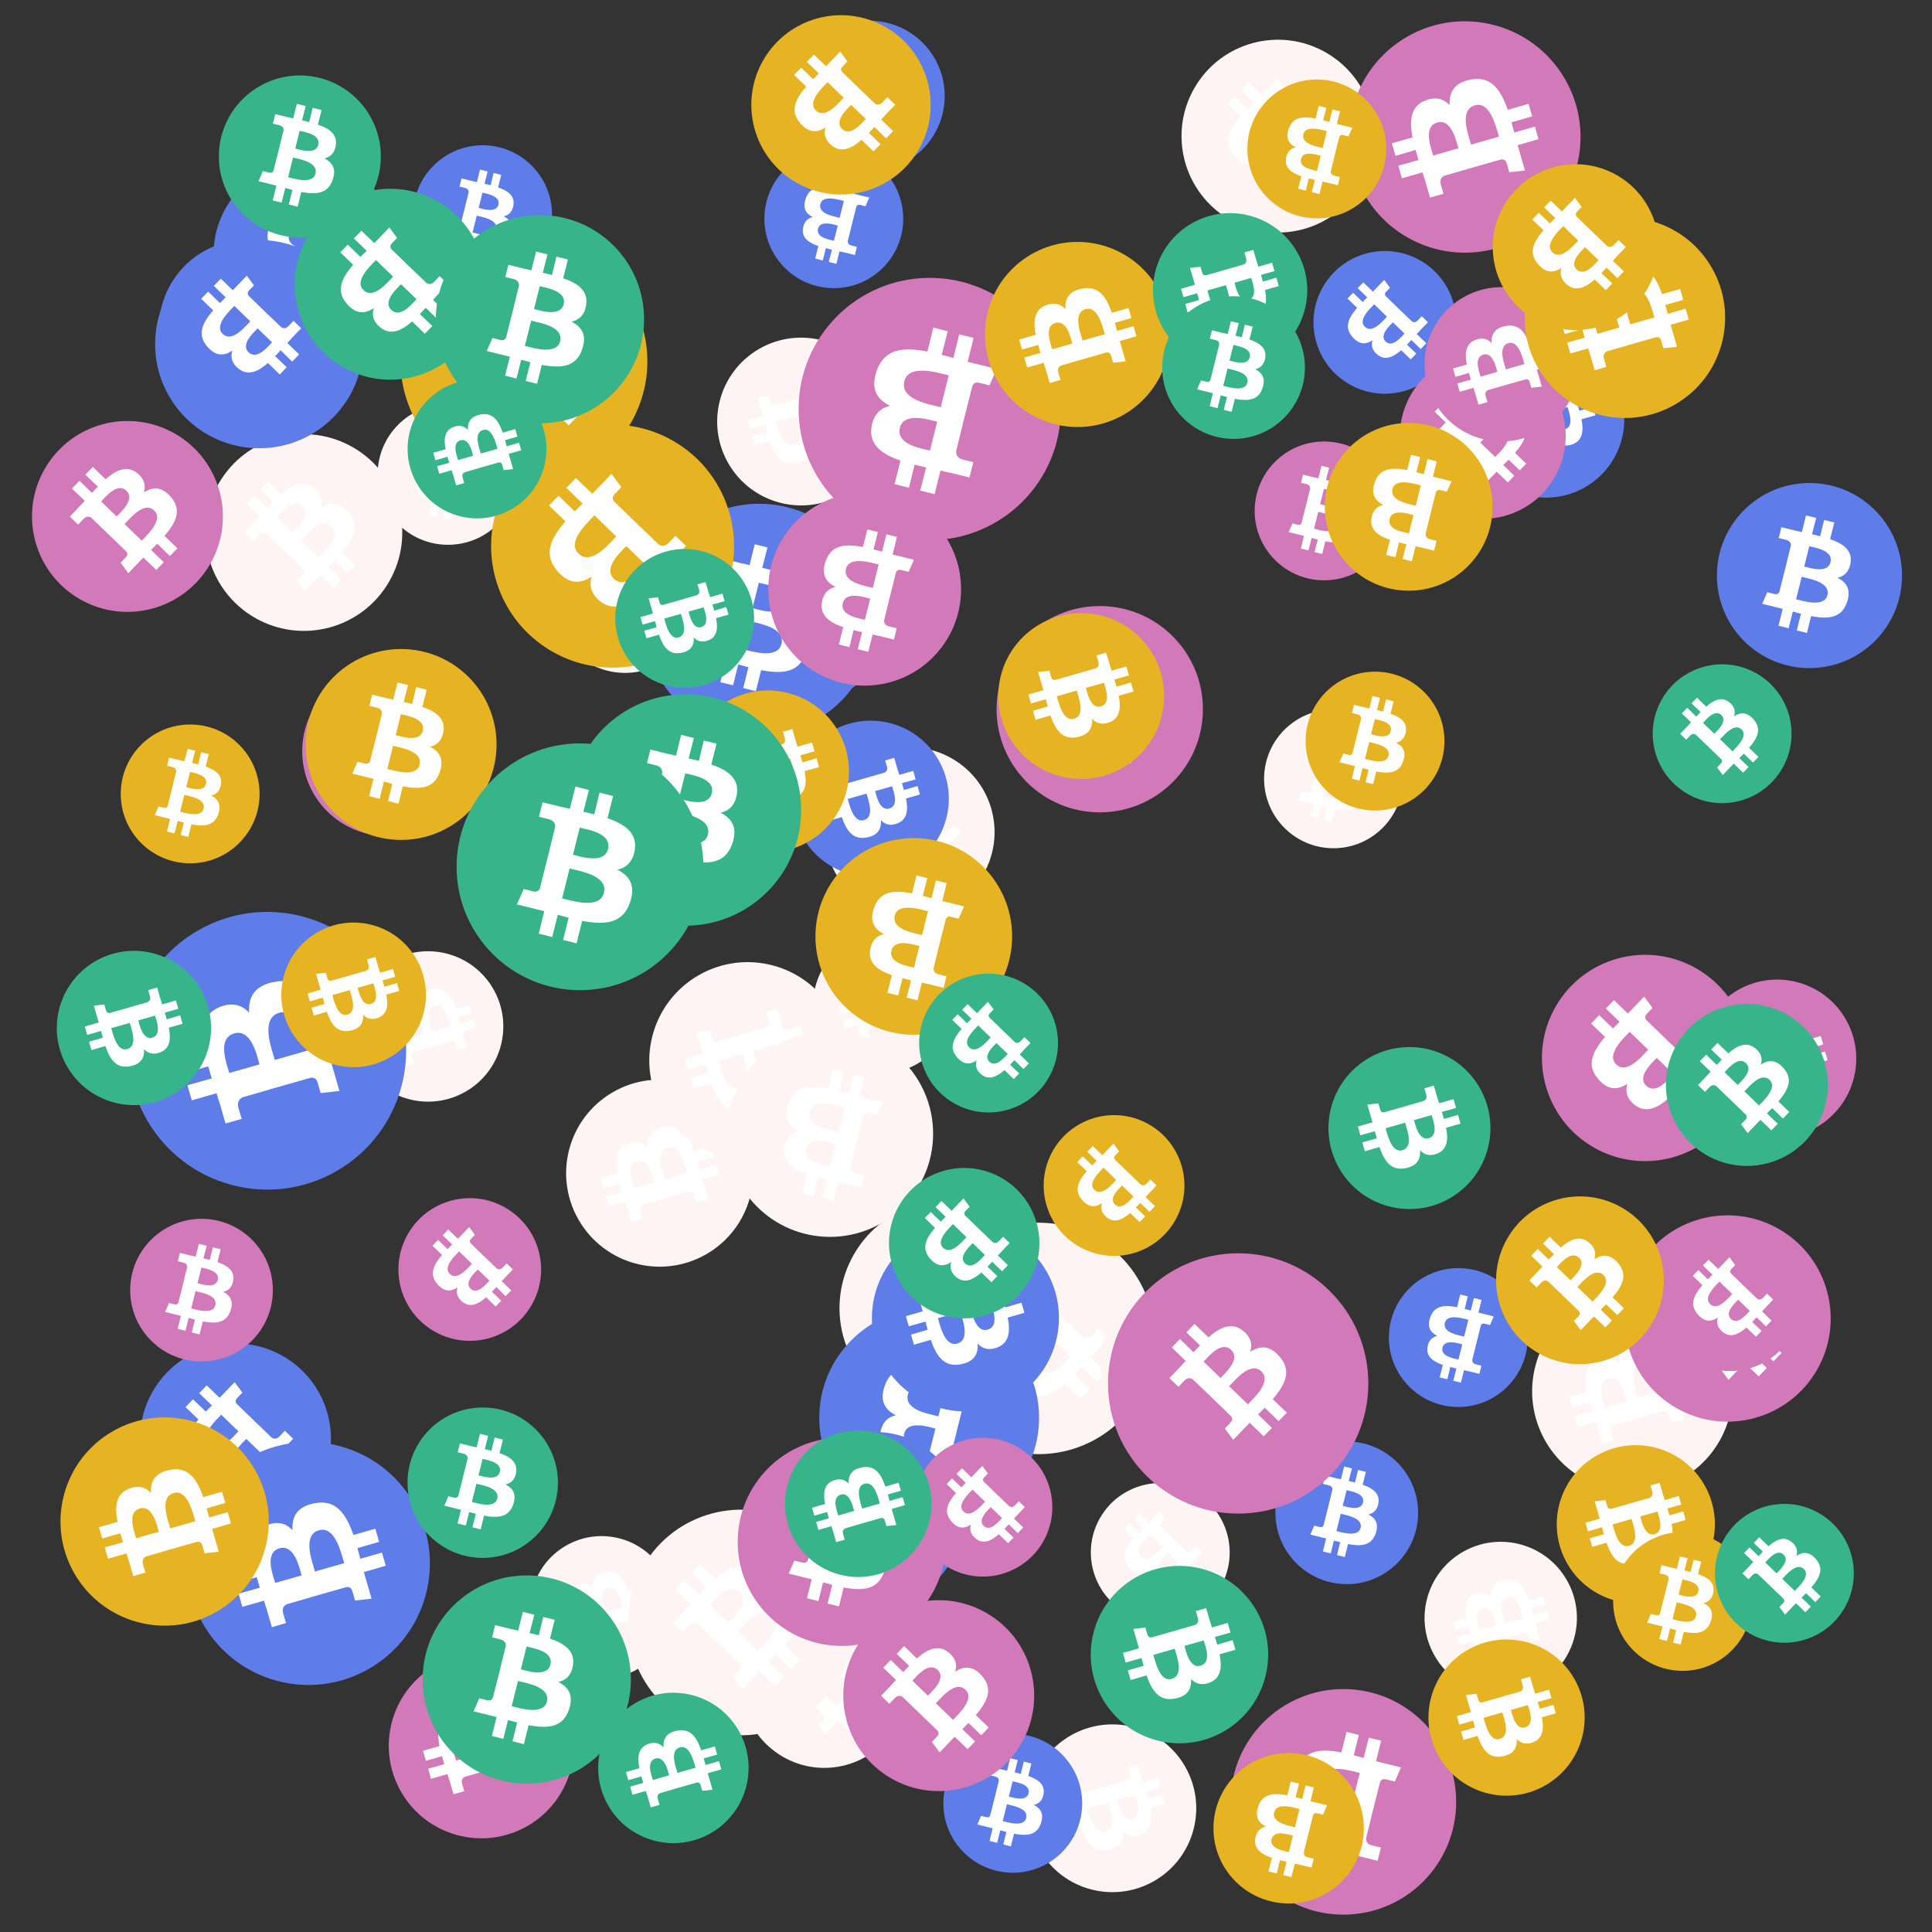
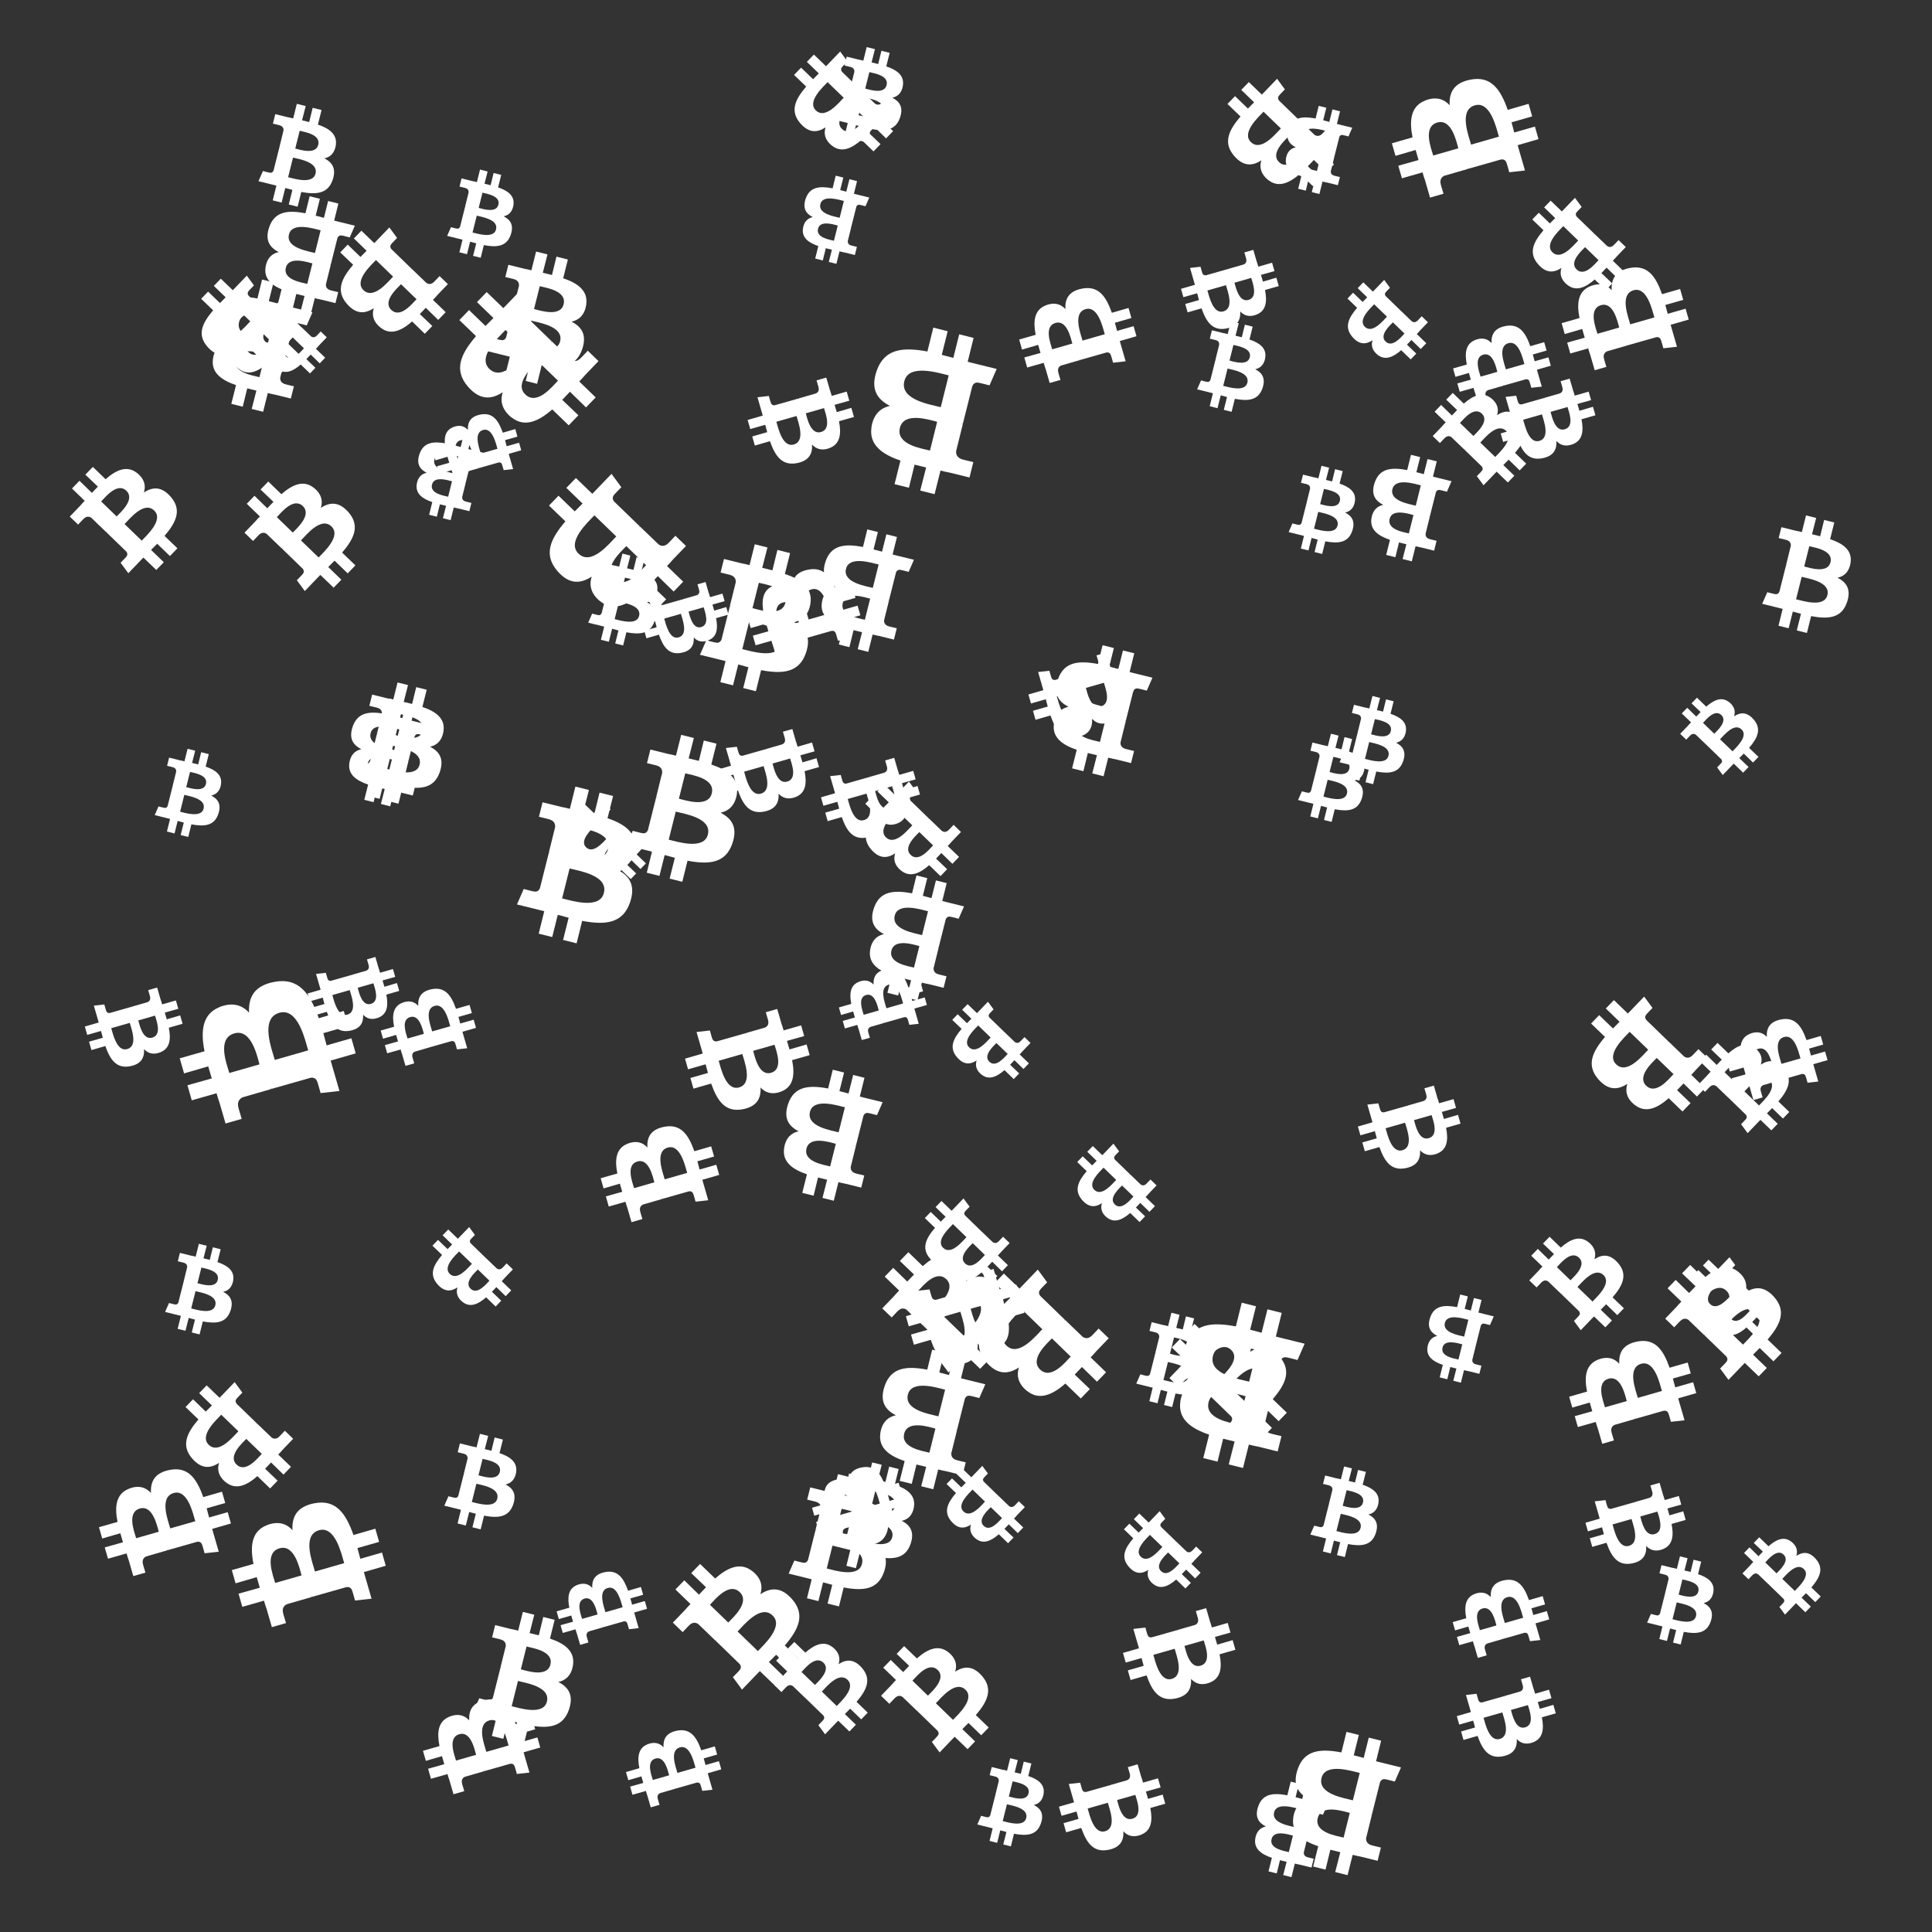
<svg xmlns="http://www.w3.org/2000/svg" viewBox="0 0 1024 1024">
  <rect x="0" y="0" width="1024" height="1024" fill="#333333" stroke="none" />
  <defs>
    <g id="asset1506" desc="Material Icons (Apache 2.0)/Logos/Bitcoin Logo">
      <path d="M738 439 c10 -68 -42 -105 -113 -129 l23 -92 -56 -14 -22 90 c-15 -4 -30 -7 -45 -11 l23 -90 -56 -14 -23 92 c-12 -3 -24 -6 -36 -8 l0 0 -77 -19 -15 60 c0 0 42 10 41 10 23 6 27 21 26 33 l-26 105 c2 0 4 1 6 2 -2 0 -4 -1 -6 -1 l-37 147 c-3 7 -10 17 -26 13 1 1 -41 -10 -41 -10 l-28 64 73 18 c14 3 27 7 40 10 l-23 93 56 14 23 -92 c15 4 30 8 45 12 l-23 92 56 14 23 -93 c96 18 168 11 198 -76 24 -70 -1 -110 -52 -136 37 -8 64 -33 72 -82 l0 0 zm-128 180 c-17 70 -135 32 -173 23 l31 -124 c38 10 160 28 142 101 zm17 -181 c-16 63 -114 31 -145 23 l28 -112 c32 8 134 23 117 89 l0 0 z" />
    </g>
    <g id="asset1506_coin">
-       <circle cx="511" cy="511" r="511" />
      <use href="#asset1506" fill="#FFF" />
    </g>
    <g id="bitcoinArt71">
      <use href="#asset1506_coin" fill="#FEF4F4" transform="translate(293,280) scale(0.075, 0.075) rotate(720, 512, 512)" />
      <use href="#asset1506_coin" fill="#FEF4F4" transform="translate(380,179) scale(0.087, 0.087) rotate(1140, 512, 512)" />
      <use href="#asset1506_coin" fill="#FEF4F4" transform="translate(109,230) scale(0.102, 0.102) rotate(2460, 512, 512)" />
      <use href="#asset1506_coin" fill="#FEF4F4" transform="translate(437,396) scale(0.088, 0.088) rotate(2280, 512, 512)" />
      <use href="#asset1506_coin" fill="#FEF4F4" transform="translate(281,814) scale(0.074, 0.074) rotate(2400, 512, 512)" />
      <use href="#asset1506_coin" fill="#FEF4F4" transform="translate(187,504) scale(0.078, 0.078) rotate(1680, 512, 512)" />
      <use href="#asset1506_coin" fill="#FEF4F4" transform="translate(200,214) scale(0.073, 0.073) rotate(3420, 512, 512)" />
      <use href="#asset1506_coin" fill="#FEF4F4" transform="translate(755,817) scale(0.079, 0.079) rotate(2040, 512, 512)" />
      <use href="#asset1506_coin" fill="#FEF4F4" transform="translate(626,21) scale(0.100, 0.100) rotate(480, 512, 512)" />
      <use href="#asset1506_coin" fill="#FEF4F4" transform="translate(489,648) scale(0.120, 0.120) rotate(1920, 512, 512)" />
      <use href="#asset1506_coin" fill="#FEF4F4" transform="translate(300,572) scale(0.097, 0.097) rotate(2760, 512, 512)" />
      <use href="#asset1506_coin" fill="#FEF4F4" transform="translate(431,495) scale(0.072, 0.072) rotate(3120, 512, 512)" />
      <use href="#asset1506_coin" fill="#FEF4F4" transform="translate(344,510) scale(0.102, 0.102) rotate(3300, 512, 512)" />
      <use href="#asset1506_coin" fill="#FEF4F4" transform="translate(393,849) scale(0.086, 0.086) rotate(300, 512, 512)" />
      <use href="#asset1506_coin" fill="#FEF4F4" transform="translate(670,376) scale(0.072, 0.072) rotate(1080, 512, 512)" />
      <use href="#asset1506_coin" fill="#FEF4F4" transform="translate(545,914) scale(0.087, 0.087) rotate(3300, 512, 512)" />
      <use href="#asset1506_coin" fill="#FEF4F4" transform="translate(385,546) scale(0.107, 0.107) rotate(1260, 512, 512)" />
      <use href="#asset1506_coin" fill="#FEF4F4" transform="translate(583,682) scale(0.077, 0.077) rotate(2880, 512, 512)" />
      <use href="#asset1506_coin" fill="#FEF4F4" transform="translate(578,786) scale(0.072, 0.072) rotate(840, 512, 512)" />
      <use href="#asset1506_coin" fill="#FEF4F4" transform="translate(812,684) scale(0.104, 0.104) rotate(1680, 512, 512)" />
      <use href="#asset1506_coin" fill="#FEF4F4" transform="translate(333,800) scale(0.117, 0.117) rotate(1380, 512, 512)" />
      <use href="#asset1506_coin" fill="#FEF4F4" transform="translate(445,636) scale(0.112, 0.112) rotate(2820, 512, 512)" />
      <use href="#asset1506_coin" fill="#5F7DE8" transform="translate(676,764) scale(0.074, 0.074) rotate(720, 512, 512)" />
      <use href="#asset1506_coin" fill="#5F7DE8" transform="translate(113,85) scale(0.097, 0.097) rotate(1260, 512, 512)" />
      <use href="#asset1506_coin" fill="#5F7DE8" transform="translate(68,483) scale(0.144, 0.144) rotate(960, 512, 512)" />
      <use href="#asset1506_coin" fill="#5F7DE8" transform="translate(420,382) scale(0.081, 0.081) rotate(3300, 512, 512)" />
      <use href="#asset1506_coin" fill="#5F7DE8" transform="translate(910,256) scale(0.096, 0.096) rotate(3240, 512, 512)" />
      <use href="#asset1506_coin" fill="#5F7DE8" transform="translate(778,181) scale(0.081, 0.081) rotate(2580, 512, 512)" />
      <use href="#asset1506_coin" fill="#5F7DE8" transform="translate(82,127) scale(0.108, 0.108) rotate(540, 512, 512)" />
      <use href="#asset1506_coin" fill="#5F7DE8" transform="translate(696,133) scale(0.074, 0.074) rotate(480, 512, 512)" />
      <use href="#asset1506_coin" fill="#5F7DE8" transform="translate(74,712) scale(0.099, 0.099) rotate(120, 512, 512)" />
      <use href="#asset1506_coin" fill="#5F7DE8" transform="translate(114,142) scale(0.072, 0.072) rotate(2280, 512, 512)" />
      <use href="#asset1506_coin" fill="#5F7DE8" transform="translate(736,672) scale(0.072, 0.072) rotate(1980, 512, 512)" />
      <use href="#asset1506_coin" fill="#5F7DE8" transform="translate(379,278) scale(0.092, 0.092) rotate(3120, 512, 512)" />
      <use href="#asset1506_coin" fill="#5F7DE8" transform="translate(434,693) scale(0.114, 0.114) rotate(2700, 512, 512)" />
      <use href="#asset1506_coin" fill="#5F7DE8" transform="translate(405,79) scale(0.072, 0.072) rotate(1260, 512, 512)" />
      <use href="#asset1506_coin" fill="#5F7DE8" transform="translate(84,127) scale(0.092, 0.092) rotate(2640, 512, 512)" />
      <use href="#asset1506_coin" fill="#5F7DE8" transform="translate(99,764) scale(0.126, 0.126) rotate(960, 512, 512)" />
      <use href="#asset1506_coin" fill="#5F7DE8" transform="translate(219,77) scale(0.072, 0.072) rotate(3240, 512, 512)" />
      <use href="#asset1506_coin" fill="#5F7DE8" transform="translate(421,11) scale(0.078, 0.078) rotate(720, 512, 512)" />
      <use href="#asset1506_coin" fill="#5F7DE8" transform="translate(462,649) scale(0.097, 0.097) rotate(2220, 512, 512)" />
      <use href="#asset1506_coin" fill="#5F7DE8" transform="translate(500,919) scale(0.072, 0.072) rotate(2880, 512, 512)" />
      <use href="#asset1506_coin" fill="#5F7DE8" transform="translate(341,267) scale(0.120, 0.120) rotate(2520, 512, 512)" />
      <use href="#asset1506_coin" fill="#5F7DE8" transform="translate(418,759) scale(0.090, 0.090) rotate(720, 512, 512)" />
      <use href="#asset1506_coin" fill="#D179b9" transform="translate(447,848) scale(0.099, 0.099) rotate(3540, 512, 512)" />
      <use href="#asset1506_coin" fill="#D179b9" transform="translate(206,876) scale(0.096, 0.096) rotate(240, 512, 512)" />
      <use href="#asset1506_coin" fill="#D179b9" transform="translate(211,635) scale(0.074, 0.074) rotate(3360, 512, 512)" />
      <use href="#asset1506_coin" fill="#D179b9" transform="translate(861,644) scale(0.107, 0.107) rotate(1740, 512, 512)" />
      <use href="#asset1506_coin" fill="#D179b9" transform="translate(160,353) scale(0.088, 0.088) rotate(2700, 512, 512)" />
      <use href="#asset1506_coin" fill="#D179b9" transform="translate(587,664) scale(0.135, 0.135) rotate(180, 512, 512)" />
      <use href="#asset1506_coin" fill="#D179b9" transform="translate(484,762) scale(0.072, 0.072) rotate(3000, 512, 512)" />
      <use href="#asset1506_coin" fill="#D179b9" transform="translate(652,895) scale(0.117, 0.117) rotate(3420, 512, 512)" />
      <use href="#asset1506_coin" fill="#D179b9" transform="translate(528,321) scale(0.107, 0.107) rotate(2700, 512, 512)" />
      <use href="#asset1506_coin" fill="#D179b9" transform="translate(69,646) scale(0.074, 0.074) rotate(2160, 512, 512)" />
      <use href="#asset1506_coin" fill="#D179b9" transform="translate(17,223) scale(0.099, 0.099) rotate(3180, 512, 512)" />
      <use href="#asset1506_coin" fill="#D179b9" transform="translate(407,261) scale(0.100, 0.100) rotate(900, 512, 512)" />
      <use href="#asset1506_coin" fill="#D179b9" transform="translate(817,506) scale(0.107, 0.107) rotate(1560, 512, 512)" />
      <use href="#asset1506_coin" fill="#D179b9" transform="translate(715,11) scale(0.120, 0.120) rotate(2760, 512, 512)" />
      <use href="#asset1506_coin" fill="#D179b9" transform="translate(900,519) scale(0.082, 0.082) rotate(2760, 512, 512)" />
      <use href="#asset1506_coin" fill="#D179b9" transform="translate(665,234) scale(0.072, 0.072) rotate(3240, 512, 512)" />
      <use href="#asset1506_coin" fill="#D179b9" transform="translate(391,762) scale(0.108, 0.108) rotate(1080, 512, 512)" />
      <use href="#asset1506_coin" fill="#D179b9" transform="translate(598,675) scale(0.108, 0.108) rotate(2820, 512, 512)" />
      <use href="#asset1506_coin" fill="#D179b9" transform="translate(423,147) scale(0.136, 0.136) rotate(1620, 512, 512)" />
      <use href="#asset1506_coin" fill="#D179b9" transform="translate(742,187) scale(0.086, 0.086) rotate(1380, 512, 512)" />
      <use href="#asset1506_coin" fill="#D179b9" transform="translate(879,651) scale(0.074, 0.074) rotate(2280, 512, 512)" />
      <use href="#asset1506_coin" fill="#D179b9" transform="translate(755,152) scale(0.080, 0.080) rotate(3480, 512, 512)" />
      <use href="#asset1506_coin" fill="#E6B422" transform="translate(661,42) scale(0.072, 0.072) rotate(1620, 512, 512)" />
      <use href="#asset1506_coin" fill="#E6B422" transform="translate(702,224) scale(0.087, 0.087) rotate(180, 512, 512)" />
      <use href="#asset1506_coin" fill="#E6B422" transform="translate(553,591) scale(0.073, 0.073) rotate(480, 512, 512)" />
      <use href="#asset1506_coin" fill="#E6B422" transform="translate(757,869) scale(0.081, 0.081) rotate(3300, 512, 512)" />
      <use href="#asset1506_coin" fill="#E6B422" transform="translate(808,115) scale(0.104, 0.104) rotate(960, 512, 512)" />
      <use href="#asset1506_coin" fill="#E6B422" transform="translate(522,128) scale(0.096, 0.096) rotate(240, 512, 512)" />
      <use href="#asset1506_coin" fill="#E6B422" transform="translate(692,356) scale(0.072, 0.072) rotate(1080, 512, 512)" />
      <use href="#asset1506_coin" fill="#E6B422" transform="translate(791,87) scale(0.086, 0.086) rotate(840, 512, 512)" />
      <use href="#asset1506_coin" fill="#E6B422" transform="translate(149,489) scale(0.075, 0.075) rotate(780, 512, 512)" />
      <use href="#asset1506_coin" fill="#E6B422" transform="translate(212,126) scale(0.128, 0.128) rotate(3000, 512, 512)" />
      <use href="#asset1506_coin" fill="#E6B422" transform="translate(398,8) scale(0.093, 0.093) rotate(2280, 512, 512)" />
      <use href="#asset1506_coin" fill="#E6B422" transform="translate(643,929) scale(0.078, 0.078) rotate(3420, 512, 512)" />
      <use href="#asset1506_coin" fill="#E6B422" transform="translate(364,366) scale(0.084, 0.084) rotate(2220, 512, 512)" />
      <use href="#asset1506_coin" fill="#E6B422" transform="translate(793,634) scale(0.087, 0.087) rotate(660, 512, 512)" />
      <use href="#asset1506_coin" fill="#E6B422" transform="translate(529,325) scale(0.086, 0.086) rotate(1500, 512, 512)" />
      <use href="#asset1506_coin" fill="#E6B422" transform="translate(825,766) scale(0.082, 0.082) rotate(3300, 512, 512)" />
      <use href="#asset1506_coin" fill="#E6B422" transform="translate(162,344) scale(0.099, 0.099) rotate(2880, 512, 512)" />
      <use href="#asset1506_coin" fill="#E6B422" transform="translate(260,225) scale(0.126, 0.126) rotate(480, 512, 512)" />
      <use href="#asset1506_coin" fill="#E6B422" transform="translate(32,751) scale(0.108, 0.108) rotate(240, 512, 512)" />
      <use href="#asset1506_coin" fill="#E6B422" transform="translate(432,444) scale(0.102, 0.102) rotate(2340, 512, 512)" />
      <use href="#asset1506_coin" fill="#E6B422" transform="translate(64,384) scale(0.072, 0.072) rotate(1800, 512, 512)" />
      <use href="#asset1506_coin" fill="#E6B422" transform="translate(855,812) scale(0.072, 0.072) rotate(3240, 512, 512)" />
      <use href="#asset1506_coin" fill="#38b48B" transform="translate(326,291) scale(0.072, 0.072) rotate(1140, 512, 512)" />
      <use href="#asset1506_coin" fill="#38b48B" transform="translate(487,516) scale(0.072, 0.072) rotate(1560, 512, 512)" />
      <use href="#asset1506_coin" fill="#38b48B" transform="translate(704,555) scale(0.084, 0.084) rotate(1140, 512, 512)" />
      <use href="#asset1506_coin" fill="#38b48B" transform="translate(578,830) scale(0.092, 0.092) rotate(2940, 512, 512)" />
      <use href="#asset1506_coin" fill="#38b48B" transform="translate(302,368) scale(0.120, 0.120) rotate(360, 512, 512)" />
      <use href="#asset1506_coin" fill="#38b48B" transform="translate(224,835) scale(0.108, 0.108) rotate(0, 512, 512)" />
      <use href="#asset1506_coin" fill="#38b48B" transform="translate(156,100) scale(0.099, 0.099) rotate(840, 512, 512)" />
      <use href="#asset1506_coin" fill="#38b48B" transform="translate(284,410) scale(0.072, 0.072) rotate(1920, 512, 512)" />
      <use href="#asset1506_coin" fill="#38b48B" transform="translate(611,113) scale(0.080, 0.080) rotate(2220, 512, 512)" />
      <use href="#asset1506_coin" fill="#38b48B" transform="translate(416,758) scale(0.076, 0.076) rotate(2040, 512, 512)" />
      <use href="#asset1506_coin" fill="#38b48B" transform="translate(216,201) scale(0.072, 0.072) rotate(2760, 512, 512)" />
      <use href="#asset1506_coin" fill="#38b48B" transform="translate(876,352) scale(0.072, 0.072) rotate(2820, 512, 512)" />
      <use href="#asset1506_coin" fill="#38b48B" transform="translate(216,746) scale(0.078, 0.078) rotate(0, 512, 512)" />
      <use href="#asset1506_coin" fill="#38b48B" transform="translate(471,619) scale(0.078, 0.078) rotate(2640, 512, 512)" />
      <use href="#asset1506_coin" fill="#38b48B" transform="translate(116,40) scale(0.084, 0.084) rotate(720, 512, 512)" />
      <use href="#asset1506_coin" fill="#38b48B" transform="translate(616,157) scale(0.074, 0.074) rotate(2520, 512, 512)" />
      <use href="#asset1506_coin" fill="#38b48B" transform="translate(242,394) scale(0.128, 0.128) rotate(720, 512, 512)" />
      <use href="#asset1506_coin" fill="#38b48B" transform="translate(317,897) scale(0.078, 0.078) rotate(3480, 512, 512)" />
      <use href="#asset1506_coin" fill="#38b48B" transform="translate(30,504) scale(0.080, 0.080) rotate(420, 512, 512)" />
      <use href="#asset1506_coin" fill="#38b48B" transform="translate(909,797) scale(0.072, 0.072) rotate(1740, 512, 512)" />
      <use href="#asset1506_coin" fill="#38b48B" transform="translate(883,532) scale(0.084, 0.084) rotate(3180, 512, 512)" />
      <use href="#asset1506_coin" fill="#38b48B" transform="translate(231,114) scale(0.108, 0.108) rotate(720, 512, 512)" />
    </g>
  </defs>
  <use href="#bitcoinArt71" />
</svg>